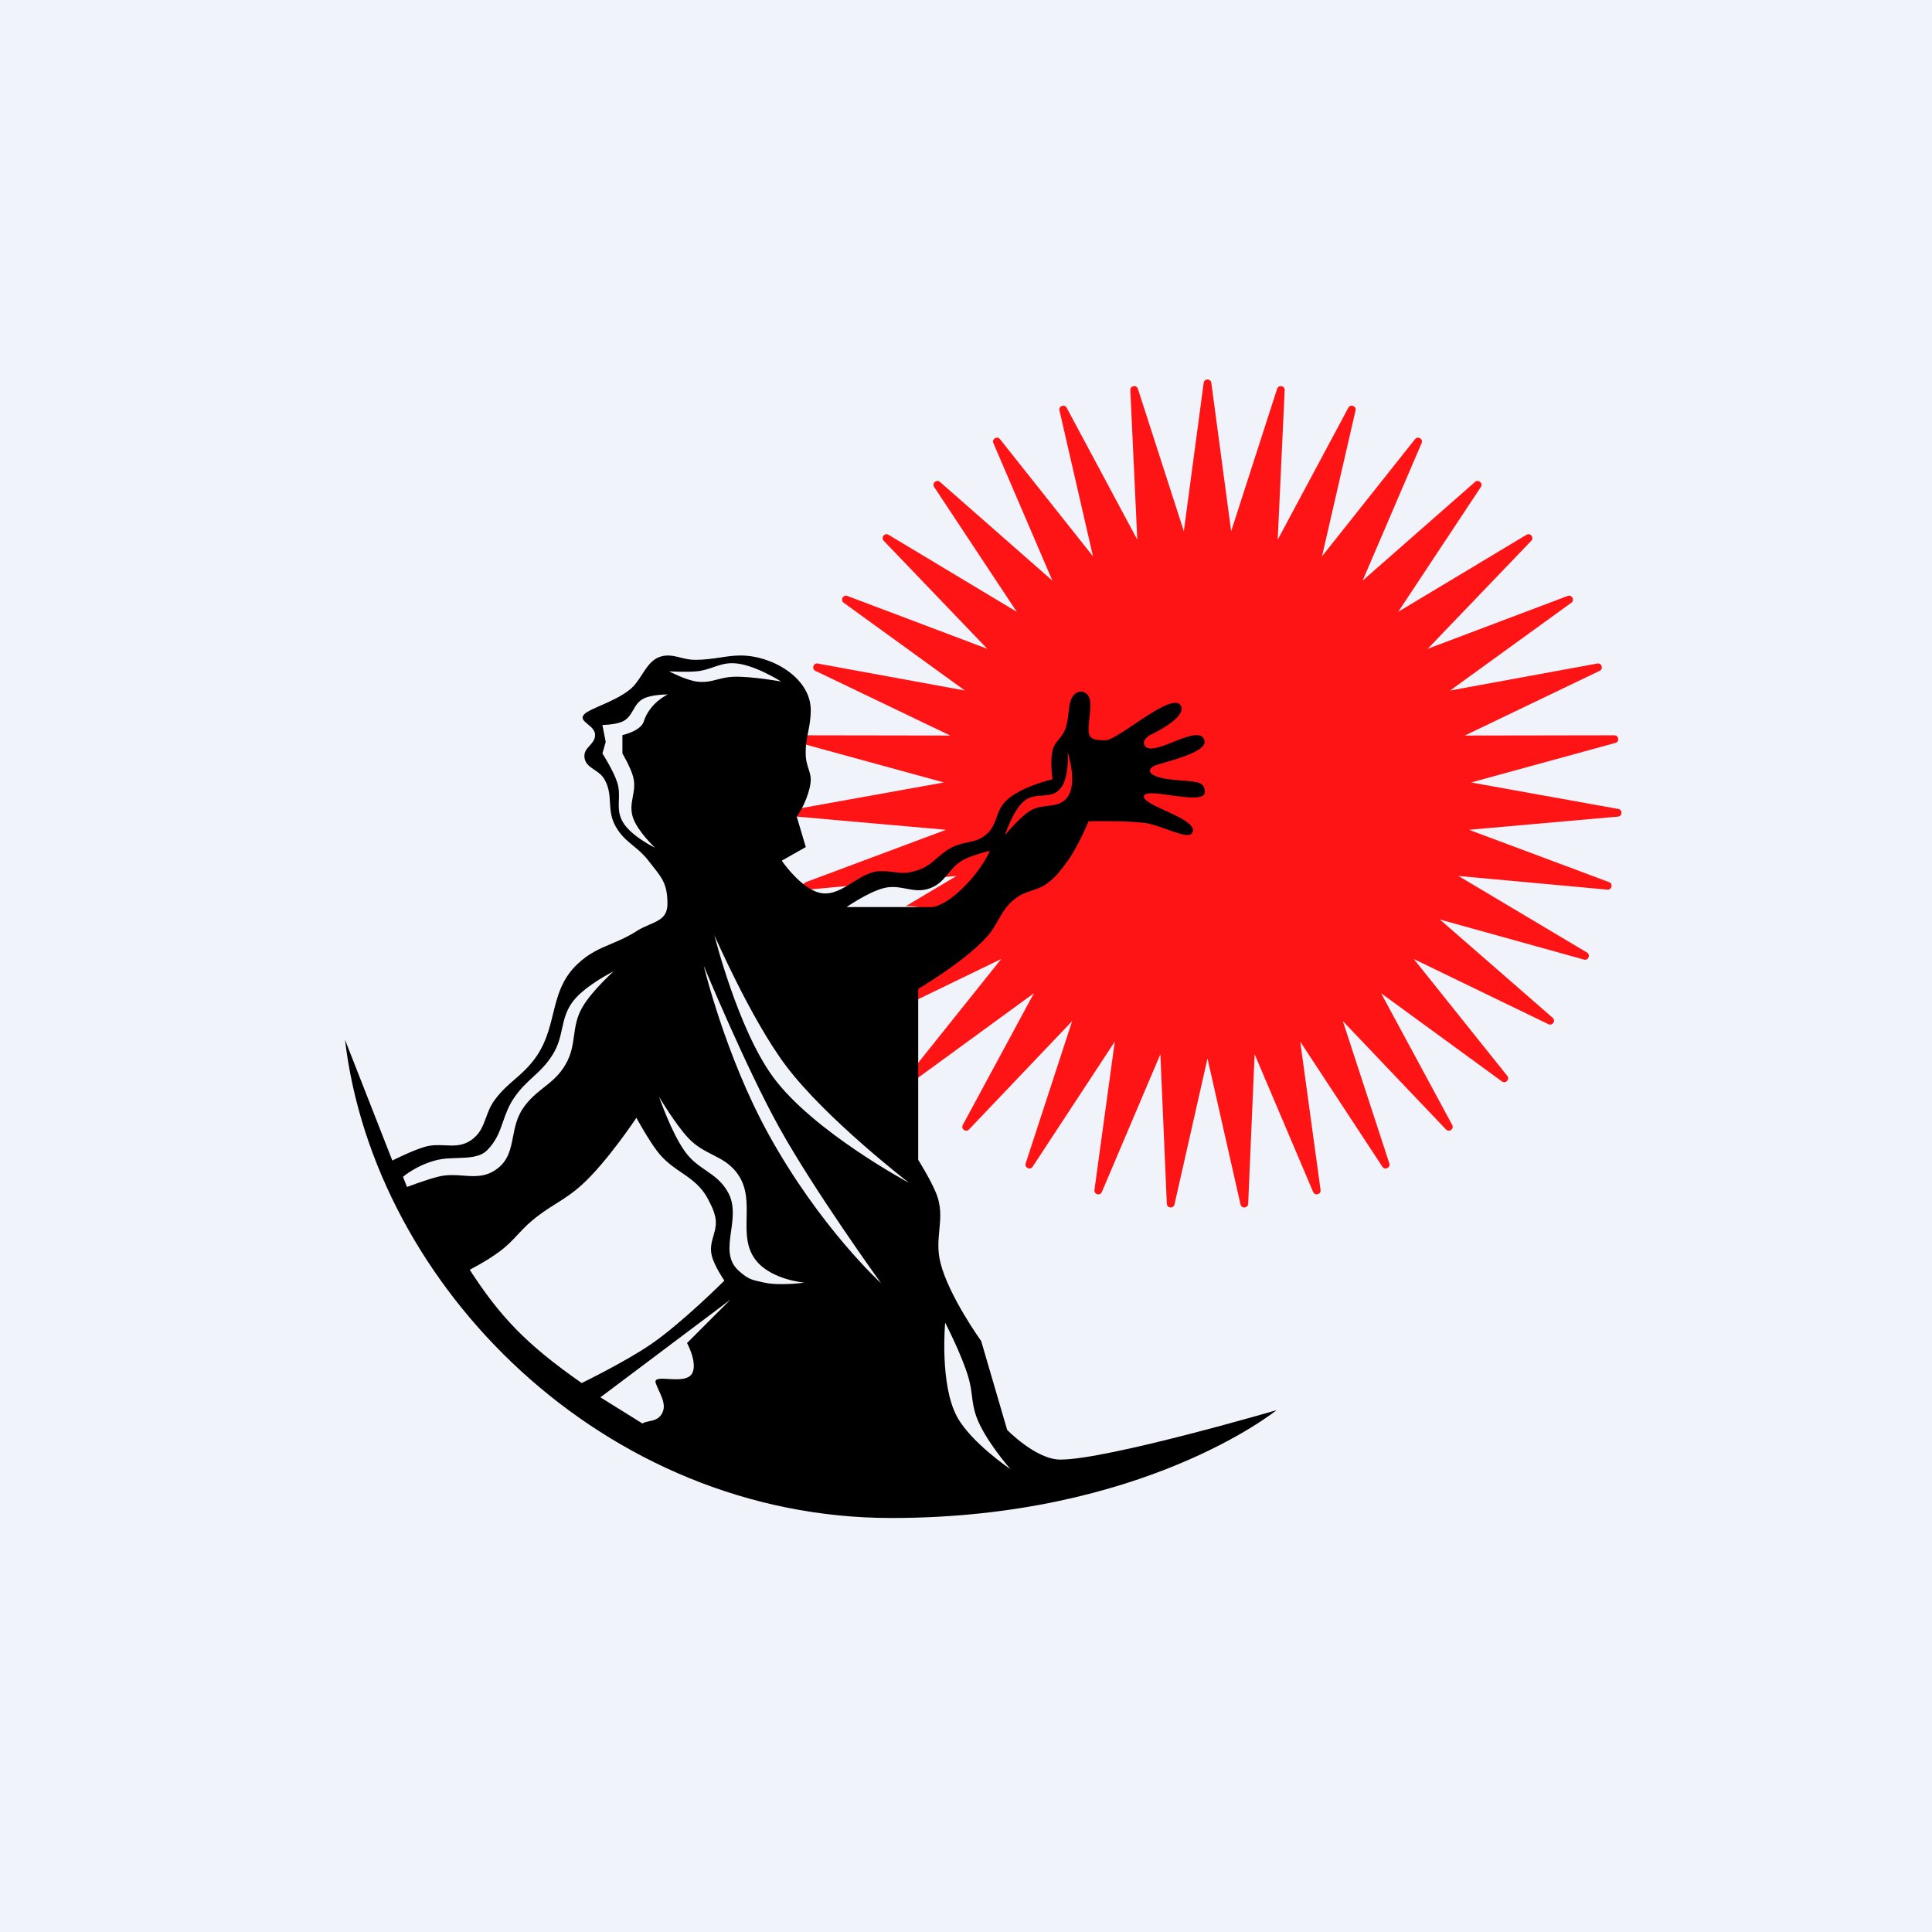
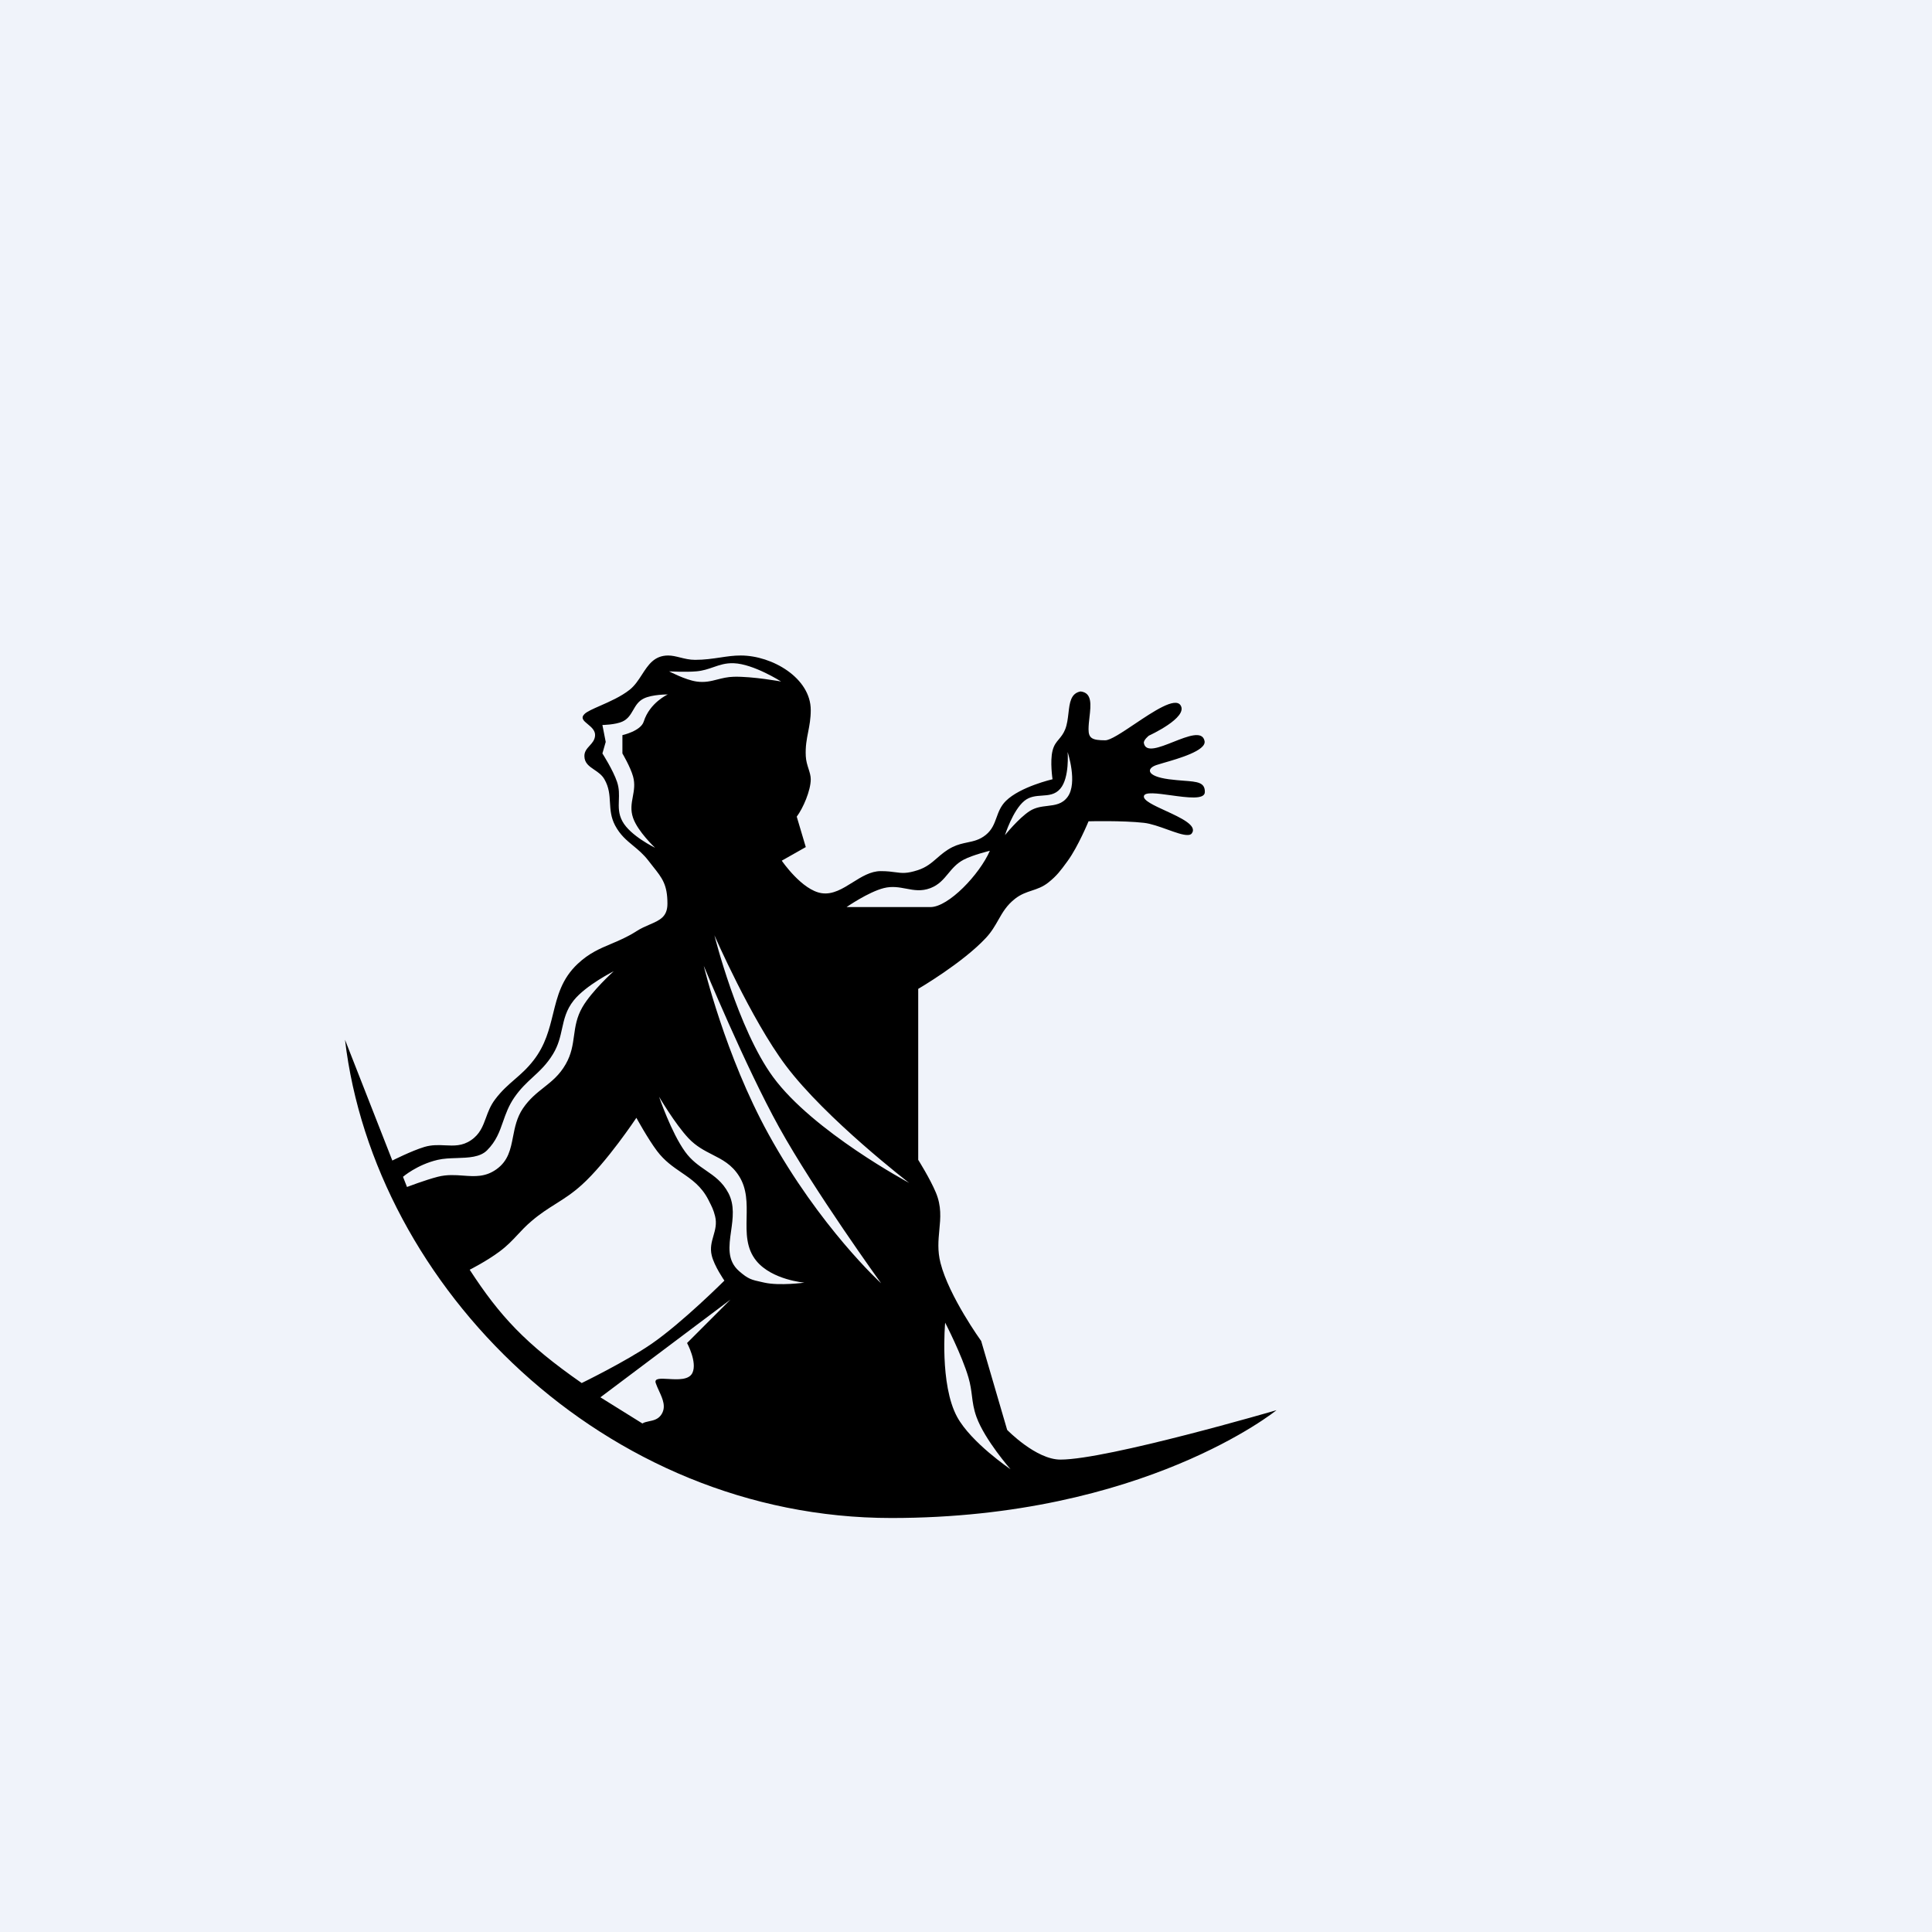
<svg xmlns="http://www.w3.org/2000/svg" width="56" height="56" viewBox="0 0 56 56" fill="none">
  <rect width="56" height="56" fill="#F0F3FA" />
-   <path fill-rule="evenodd" clip-rule="evenodd" d="M34.889 11.098C34.906 10.967 35.094 10.967 35.111 11.098L35.686 15.398L37.018 11.269C37.058 11.144 37.243 11.178 37.237 11.309L37.035 15.643L39.082 11.819C39.144 11.703 39.32 11.769 39.291 11.897L38.319 16.126L41.015 12.729C41.097 12.626 41.258 12.722 41.206 12.843L39.496 16.83L42.755 13.969C42.854 13.883 42.995 14.007 42.923 14.116L40.529 17.733L44.246 15.501C44.358 15.433 44.475 15.58 44.385 15.675L41.383 18.806L45.439 17.274C45.562 17.228 45.651 17.394 45.545 17.471L42.033 20.015L46.297 19.233C46.426 19.209 46.484 19.388 46.366 19.445L42.457 21.32L46.792 21.313C46.923 21.312 46.948 21.499 46.822 21.534L42.641 22.68L46.907 23.448C47.037 23.471 47.028 23.659 46.898 23.67L42.58 24.052L46.641 25.569C46.763 25.615 46.722 25.799 46.591 25.787L42.274 25.39L45.999 27.609C46.112 27.676 46.038 27.849 45.912 27.814L41.735 26.652L45.005 29.501C45.104 29.587 45 29.744 44.882 29.687L40.98 27.798L43.689 31.185C43.771 31.288 43.641 31.424 43.535 31.346L40.032 28.79L42.093 32.607C42.156 32.722 42.004 32.833 41.913 32.738L38.923 29.597L40.27 33.721C40.311 33.846 40.141 33.927 40.069 33.818L37.688 30.192L38.277 34.491C38.295 34.621 38.114 34.671 38.062 34.55L36.366 30.557L36.179 34.892C36.173 35.023 35.986 35.04 35.957 34.912L35 30.68L34.043 34.912C34.014 35.04 33.827 35.023 33.821 34.892L33.634 30.557L31.938 34.55C31.886 34.671 31.705 34.621 31.723 34.491L32.312 30.192L29.931 33.818C29.859 33.927 29.689 33.846 29.73 33.721L31.077 29.597L28.087 32.738C27.997 32.833 27.844 32.722 27.907 32.607L29.968 28.79L26.465 31.346C26.359 31.424 26.229 31.288 26.311 31.185L29.02 27.798L25.118 29.687C25 29.744 24.896 29.587 24.995 29.501L27.932 26.942C28.038 26.871 28.133 26.785 28.224 26.687L28.265 26.652L28.253 26.655C28.395 26.497 28.526 26.311 28.666 26.113C28.835 25.871 29.019 25.611 29.25 25.359C29.25 25.359 28.701 25.298 28.438 25.438C28.233 25.546 28.091 25.701 27.952 25.854C27.793 26.029 27.636 26.201 27.391 26.297C27.13 26.399 26.927 26.357 26.717 26.313C26.571 26.283 26.422 26.252 26.249 26.269L27.726 25.39L23.409 25.787C23.278 25.799 23.237 25.615 23.36 25.569L27.421 24.052L23.102 23.67C22.972 23.659 22.963 23.471 23.093 23.448L27.359 22.68L23.178 21.534C23.052 21.499 23.077 21.312 23.208 21.313L27.543 21.32L23.634 19.445C23.516 19.388 23.574 19.209 23.703 19.233L27.967 20.015L24.455 17.471C24.349 17.394 24.438 17.228 24.561 17.274L28.617 18.806L25.615 15.675C25.525 15.58 25.642 15.433 25.754 15.501L29.471 17.733L27.077 14.116C27.005 14.007 27.146 13.883 27.245 13.969L30.504 16.83L28.793 12.843C28.742 12.722 28.903 12.626 28.985 12.729L31.681 16.126L30.709 11.897C30.68 11.769 30.856 11.703 30.918 11.819L32.965 15.643L32.763 11.309C32.757 11.178 32.942 11.144 32.982 11.269L34.314 15.398L34.889 11.098ZM25.372 27.108C25.709 27.126 26.095 27.147 26.465 27.152L24.088 27.814C23.962 27.849 23.888 27.676 24 27.609L24.882 27.084C25.025 27.089 25.191 27.098 25.372 27.108L25.372 27.108L25.372 27.108ZM29.296 25.109C29.296 25.109 29.705 24.619 30.036 24.412C30.21 24.303 30.396 24.282 30.573 24.262C30.802 24.235 31.017 24.211 31.176 24C31.483 23.593 31.176 22.703 31.176 22.703C31.176 22.703 31.189 23.228 30.906 23.547C30.75 23.724 30.569 23.762 30.381 23.802C30.219 23.837 30.051 23.872 29.891 24C29.544 24.274 29.296 25.109 29.296 25.109Z" fill="#FE1415" />
  <path fill-rule="evenodd" clip-rule="evenodd" d="M12.3 33.245C11.924 33.359 11.372 33.639 11.372 33.639L10 30.138C10.844 37.294 17.519 44 25.837 44C33.156 44 37 40.875 37 40.875C37 40.875 32.1 42.307 30.737 42.307C30.027 42.307 29.193 41.446 29.193 41.446L28.44 38.87C28.44 38.87 27.507 37.576 27.261 36.608C27.17 36.253 27.199 35.949 27.227 35.652C27.261 35.301 27.293 34.962 27.125 34.563C26.954 34.156 26.615 33.619 26.615 33.619V28.663C26.615 28.663 27.896 27.916 28.575 27.188C28.741 27.011 28.84 26.835 28.937 26.665L28.937 26.665C29.061 26.447 29.18 26.238 29.425 26.048C29.59 25.92 29.748 25.867 29.905 25.815C30.066 25.762 30.226 25.709 30.392 25.576C30.635 25.382 30.746 25.229 30.923 24.987L30.952 24.947C31.248 24.541 31.552 23.806 31.552 23.806C31.552 23.806 32.533 23.78 33.156 23.85C33.362 23.873 33.611 23.963 33.842 24.046C34.073 24.129 34.286 24.206 34.42 24.203C34.476 24.203 34.518 24.191 34.542 24.16C34.718 23.93 34.229 23.705 33.784 23.5C33.448 23.346 33.137 23.203 33.156 23.078C33.176 22.946 33.544 22.997 33.94 23.052C34.41 23.117 34.919 23.187 34.923 22.96C34.929 22.676 34.709 22.659 34.31 22.629C34.184 22.619 34.041 22.608 33.881 22.587C33.214 22.498 33.23 22.271 33.523 22.174C33.571 22.158 33.641 22.138 33.725 22.113C34.161 21.988 34.968 21.756 34.915 21.48C34.854 21.17 34.429 21.339 34.011 21.504C33.606 21.665 33.208 21.823 33.156 21.54C33.139 21.449 33.301 21.323 33.301 21.323C33.301 21.323 34.452 20.799 34.219 20.443C34.06 20.201 33.437 20.618 32.884 20.989C32.519 21.234 32.185 21.458 32.035 21.458C31.658 21.458 31.552 21.398 31.552 21.14C31.552 21.029 31.565 20.909 31.579 20.789C31.62 20.43 31.661 20.079 31.32 20.042C31.035 20.096 31.004 20.371 30.97 20.671C30.951 20.829 30.933 20.995 30.875 21.14C30.822 21.272 30.756 21.35 30.694 21.425C30.619 21.513 30.549 21.596 30.508 21.761C30.43 22.073 30.508 22.587 30.508 22.587C30.508 22.587 29.571 22.803 29.155 23.216C29.005 23.365 28.944 23.532 28.885 23.696C28.819 23.877 28.755 24.053 28.575 24.199C28.395 24.345 28.221 24.381 28.038 24.419C27.903 24.448 27.762 24.477 27.608 24.553C27.421 24.646 27.289 24.761 27.162 24.871C27.004 25.009 26.851 25.142 26.603 25.222C26.28 25.326 26.146 25.308 25.952 25.282C25.844 25.267 25.717 25.25 25.528 25.25C25.236 25.25 24.973 25.415 24.712 25.578C24.425 25.758 24.139 25.936 23.82 25.89C23.246 25.808 22.66 24.947 22.66 24.947L23.356 24.553L23.094 23.671C23.278 23.426 23.5 22.914 23.5 22.587C23.5 22.486 23.469 22.389 23.436 22.285C23.401 22.175 23.363 22.058 23.356 21.918C23.342 21.637 23.383 21.428 23.425 21.216C23.462 21.026 23.5 20.832 23.5 20.581C23.5 19.651 22.381 19 21.472 19C21.272 18.999 21.079 19.027 20.876 19.058C20.653 19.091 20.418 19.126 20.148 19.126C19.988 19.126 19.848 19.091 19.715 19.058C19.594 19.028 19.48 18.999 19.362 19C18.963 19.003 18.789 19.273 18.608 19.553C18.506 19.711 18.401 19.873 18.253 19.991C18.005 20.189 17.671 20.336 17.398 20.456C17.186 20.549 17.011 20.626 16.939 20.699C16.824 20.816 16.921 20.896 17.037 20.991C17.142 21.078 17.262 21.178 17.248 21.328C17.237 21.454 17.163 21.535 17.09 21.615C17.013 21.7 16.937 21.783 16.939 21.918C16.942 22.119 17.078 22.211 17.225 22.311C17.332 22.383 17.446 22.46 17.519 22.587C17.655 22.822 17.668 23.042 17.68 23.264C17.693 23.477 17.706 23.692 17.828 23.924C17.975 24.201 18.158 24.352 18.351 24.512C18.498 24.633 18.649 24.758 18.795 24.947C18.84 25.006 18.884 25.061 18.924 25.112C19.195 25.452 19.346 25.642 19.346 26.194C19.346 26.576 19.122 26.673 18.832 26.798C18.711 26.85 18.579 26.907 18.447 26.992C18.184 27.16 17.944 27.261 17.714 27.358L17.714 27.358C17.384 27.497 17.074 27.628 16.746 27.936C16.279 28.374 16.157 28.873 16.03 29.389C15.92 29.834 15.808 30.29 15.47 30.728C15.282 30.972 15.098 31.131 14.915 31.29C14.727 31.453 14.54 31.615 14.349 31.869C14.216 32.045 14.149 32.226 14.086 32.399C13.995 32.645 13.911 32.874 13.653 33.049C13.399 33.222 13.159 33.21 12.905 33.198C12.716 33.189 12.518 33.18 12.3 33.245ZM14.484 36.273C14.105 36.557 13.614 36.804 13.614 36.804C14.484 38.141 15.225 38.948 16.861 40.088C16.861 40.088 18.142 39.465 18.891 38.948C19.785 38.33 20.997 37.119 20.997 37.119C20.997 37.119 20.705 36.702 20.63 36.391C20.578 36.175 20.628 35.998 20.679 35.822C20.73 35.645 20.781 35.468 20.727 35.251C20.682 35.07 20.631 34.969 20.55 34.812L20.534 34.779C20.332 34.383 20.048 34.188 19.752 33.986C19.511 33.821 19.263 33.652 19.045 33.363C18.779 33.01 18.446 32.4 18.446 32.4C18.446 32.4 17.588 33.692 16.861 34.346C16.59 34.591 16.351 34.741 16.109 34.894L16.109 34.894C15.889 35.033 15.665 35.173 15.412 35.389C15.241 35.533 15.118 35.666 14.998 35.795C14.849 35.954 14.705 36.108 14.484 36.273ZM24.538 26.292C24.538 26.292 25.169 25.855 25.617 25.742C25.86 25.681 26.064 25.72 26.265 25.758C26.49 25.801 26.709 25.842 26.97 25.742C27.214 25.648 27.347 25.486 27.484 25.321C27.606 25.174 27.73 25.024 27.937 24.916C28.2 24.779 28.692 24.66 28.692 24.66C28.392 25.348 27.492 26.292 26.97 26.292H24.538ZM29.844 23.51C29.524 23.717 29.129 24.208 29.129 24.208C29.129 24.208 29.355 23.49 29.69 23.215C29.848 23.085 30.027 23.073 30.202 23.061C30.396 23.048 30.585 23.035 30.733 22.861C31.006 22.542 30.946 21.799 30.946 21.799C30.946 21.799 31.243 22.69 30.946 23.097C30.792 23.309 30.584 23.333 30.363 23.36C30.192 23.38 30.013 23.401 29.844 23.51ZM17.403 40.502L21.172 37.67L19.915 38.928C19.915 38.928 20.217 39.485 20.07 39.794C19.969 40.005 19.641 39.986 19.374 39.97C19.144 39.957 18.959 39.946 19.007 40.089C19.033 40.165 19.068 40.243 19.104 40.32C19.211 40.554 19.318 40.789 19.162 41.013C19.07 41.143 18.936 41.171 18.814 41.196C18.741 41.212 18.673 41.226 18.62 41.26L17.403 40.502ZM28.072 39.931C27.884 39.281 27.396 38.338 27.396 38.338C27.396 38.338 27.23 40.131 27.744 41.072C28.151 41.817 29.29 42.586 29.29 42.586C29.29 42.586 28.545 41.737 28.304 41.072C28.22 40.84 28.196 40.652 28.172 40.459V40.459C28.151 40.296 28.13 40.13 28.072 39.931ZM19.104 31.79C19.104 31.79 19.562 32.572 19.954 32.99C20.175 33.225 20.415 33.348 20.648 33.467C20.935 33.613 21.211 33.754 21.423 34.091C21.657 34.461 21.649 34.88 21.641 35.292C21.632 35.74 21.624 36.182 21.925 36.549C22.381 37.102 23.317 37.178 23.317 37.178C23.317 37.178 22.6 37.276 22.157 37.178L22.085 37.162C21.778 37.095 21.688 37.075 21.423 36.844C21.07 36.535 21.129 36.12 21.191 35.682C21.243 35.315 21.297 34.932 21.114 34.583C20.942 34.256 20.705 34.093 20.461 33.925C20.253 33.782 20.04 33.636 19.858 33.383C19.456 32.827 19.104 31.79 19.104 31.79ZM22.776 30.885C21.769 29.544 20.708 27.11 20.708 27.11C20.708 27.11 21.384 29.824 22.409 31.219C23.569 32.799 26.352 34.287 26.352 34.287C26.352 34.287 23.937 32.431 22.776 30.885ZM22.583 32.675C21.606 30.912 20.399 27.995 20.399 27.995C20.399 27.995 21.021 30.599 22.274 32.871C23.767 35.582 25.54 37.197 25.54 37.197C25.54 37.197 23.607 34.522 22.583 32.675ZM11.681 34.11L11.797 34.405C11.797 34.405 12.332 34.201 12.687 34.11C12.955 34.041 13.199 34.059 13.431 34.076C13.76 34.1 14.066 34.122 14.387 33.894C14.734 33.648 14.8 33.31 14.87 32.95C14.923 32.678 14.978 32.392 15.16 32.124C15.346 31.852 15.555 31.686 15.761 31.523C15.99 31.342 16.215 31.165 16.397 30.846C16.564 30.556 16.601 30.288 16.638 30.021C16.675 29.753 16.713 29.485 16.881 29.194C17.151 28.725 17.789 28.152 17.789 28.152C17.789 28.152 16.98 28.558 16.629 28.998C16.412 29.27 16.352 29.539 16.291 29.816C16.239 30.052 16.186 30.295 16.03 30.551C15.849 30.849 15.651 31.032 15.449 31.218C15.269 31.384 15.086 31.553 14.909 31.809C14.742 32.052 14.66 32.286 14.581 32.511C14.48 32.801 14.383 33.077 14.117 33.343C13.915 33.545 13.579 33.556 13.238 33.567H13.238C13.048 33.573 12.856 33.579 12.687 33.619C12.089 33.758 11.681 34.11 11.681 34.11ZM18.35 23.707C18.488 24.106 18.988 24.573 18.988 24.573C18.988 24.573 18.269 24.227 18.041 23.806C17.924 23.591 17.931 23.398 17.938 23.197C17.944 23.03 17.951 22.859 17.886 22.665C17.771 22.321 17.461 21.839 17.461 21.839L17.557 21.505L17.461 21.014C17.461 21.014 17.831 21.01 18.041 20.915C18.203 20.841 18.278 20.711 18.354 20.58C18.428 20.452 18.502 20.324 18.659 20.247C18.907 20.125 19.355 20.129 19.355 20.129C19.355 20.129 18.833 20.365 18.659 20.915C18.572 21.191 18.041 21.308 18.041 21.308V21.839C18.041 21.839 18.273 22.23 18.35 22.508C18.41 22.727 18.376 22.911 18.342 23.094C18.306 23.288 18.271 23.48 18.35 23.707ZM19.394 19.459C19.394 19.459 19.878 19.487 20.186 19.459C20.38 19.442 20.531 19.389 20.678 19.338C20.858 19.276 21.031 19.215 21.268 19.224C21.841 19.244 22.641 19.754 22.641 19.754C22.641 19.754 21.807 19.602 21.268 19.616C21.085 19.621 20.937 19.659 20.794 19.695C20.605 19.744 20.426 19.789 20.186 19.754C19.86 19.706 19.394 19.459 19.394 19.459Z" fill="black" />
</svg>